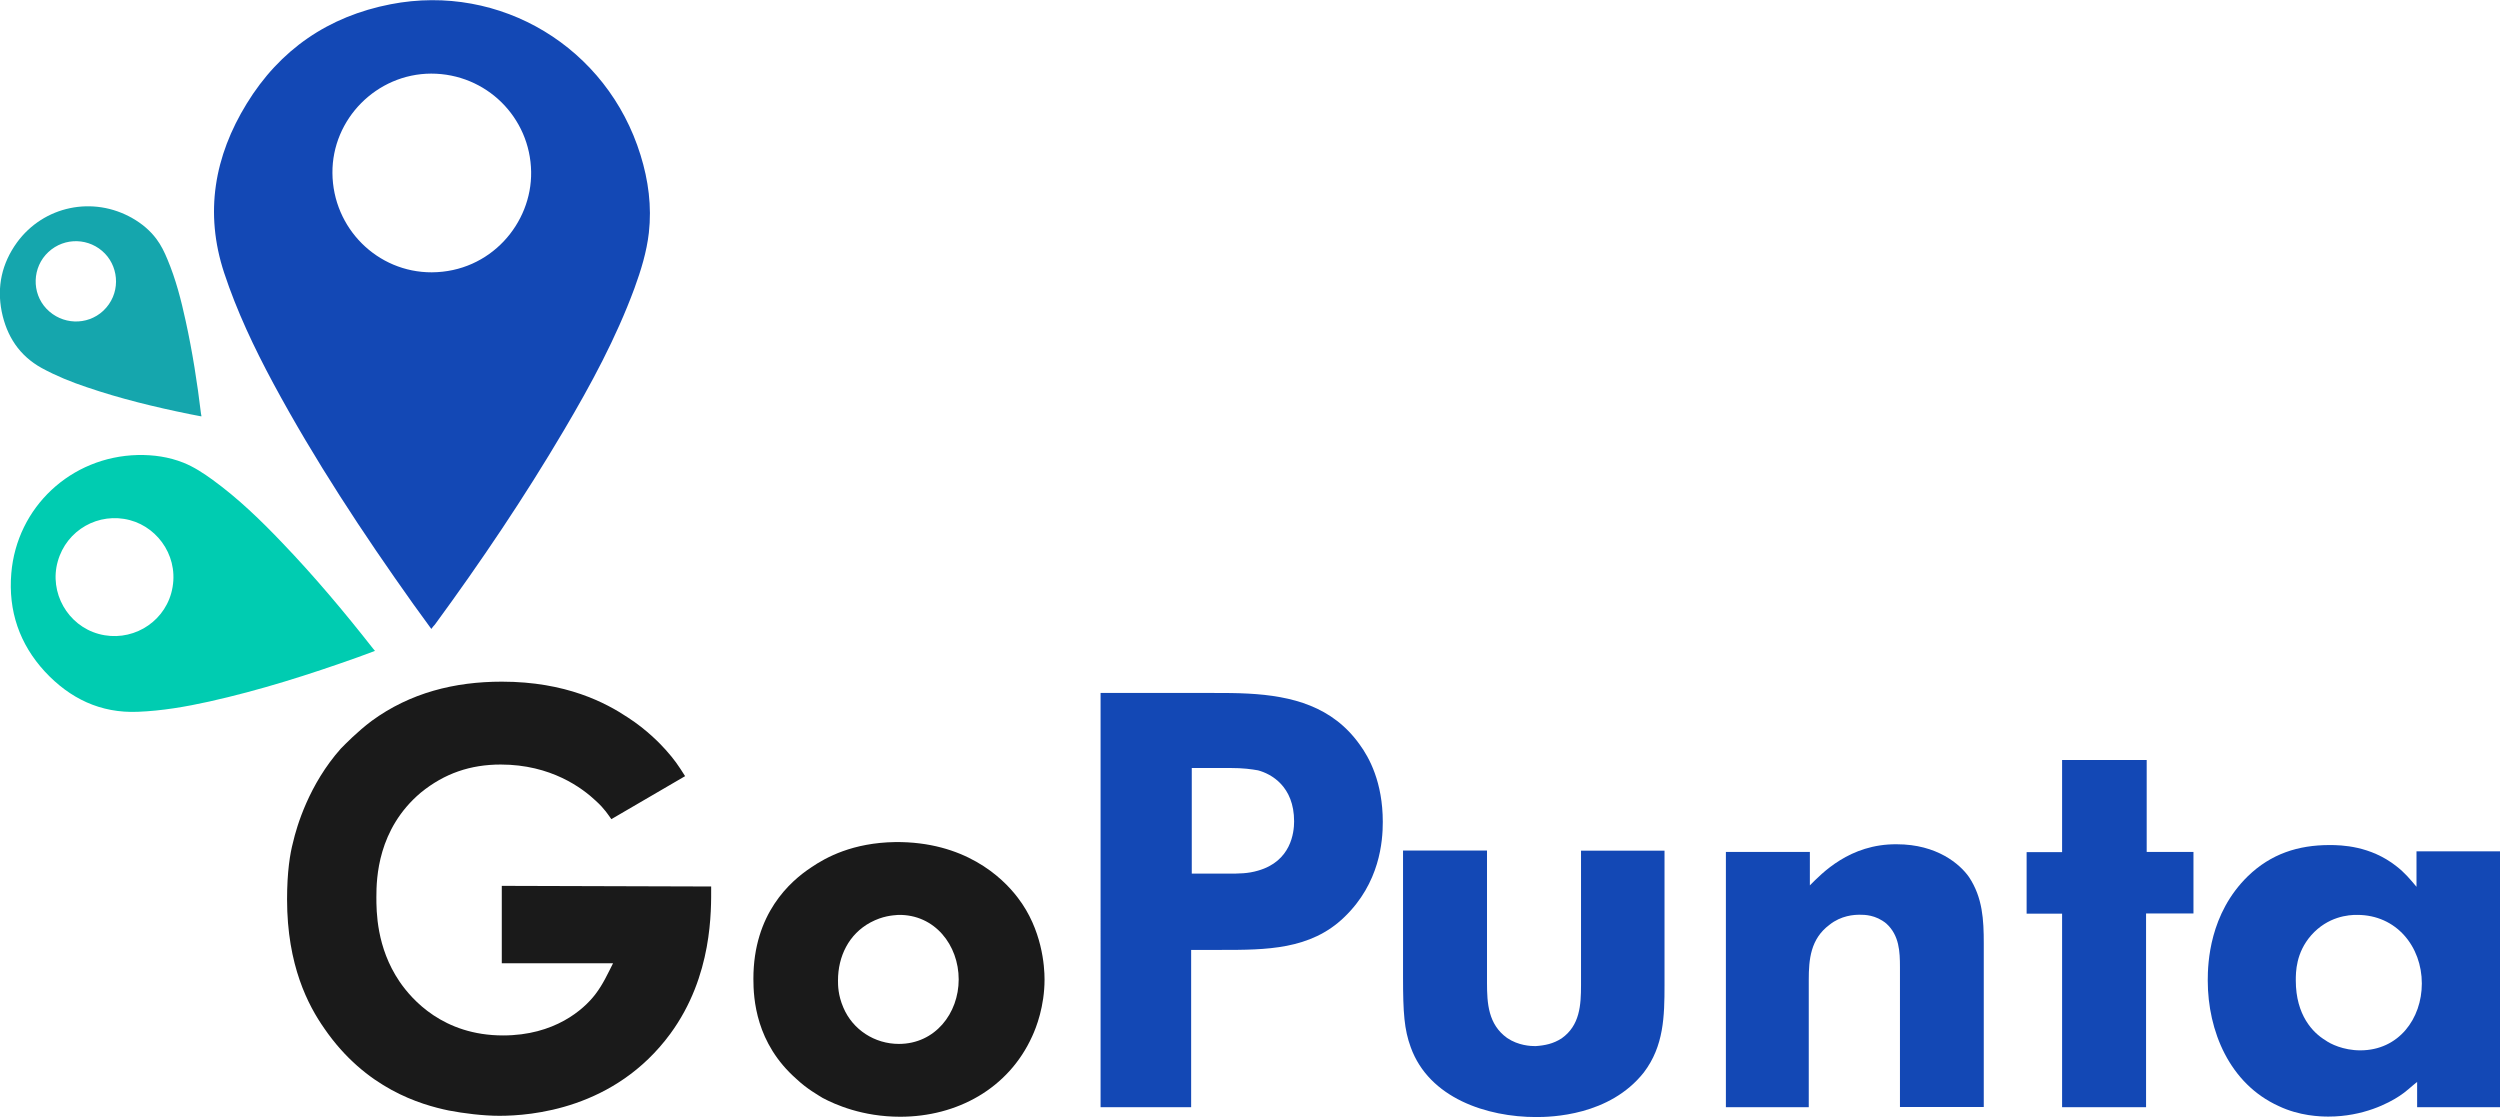
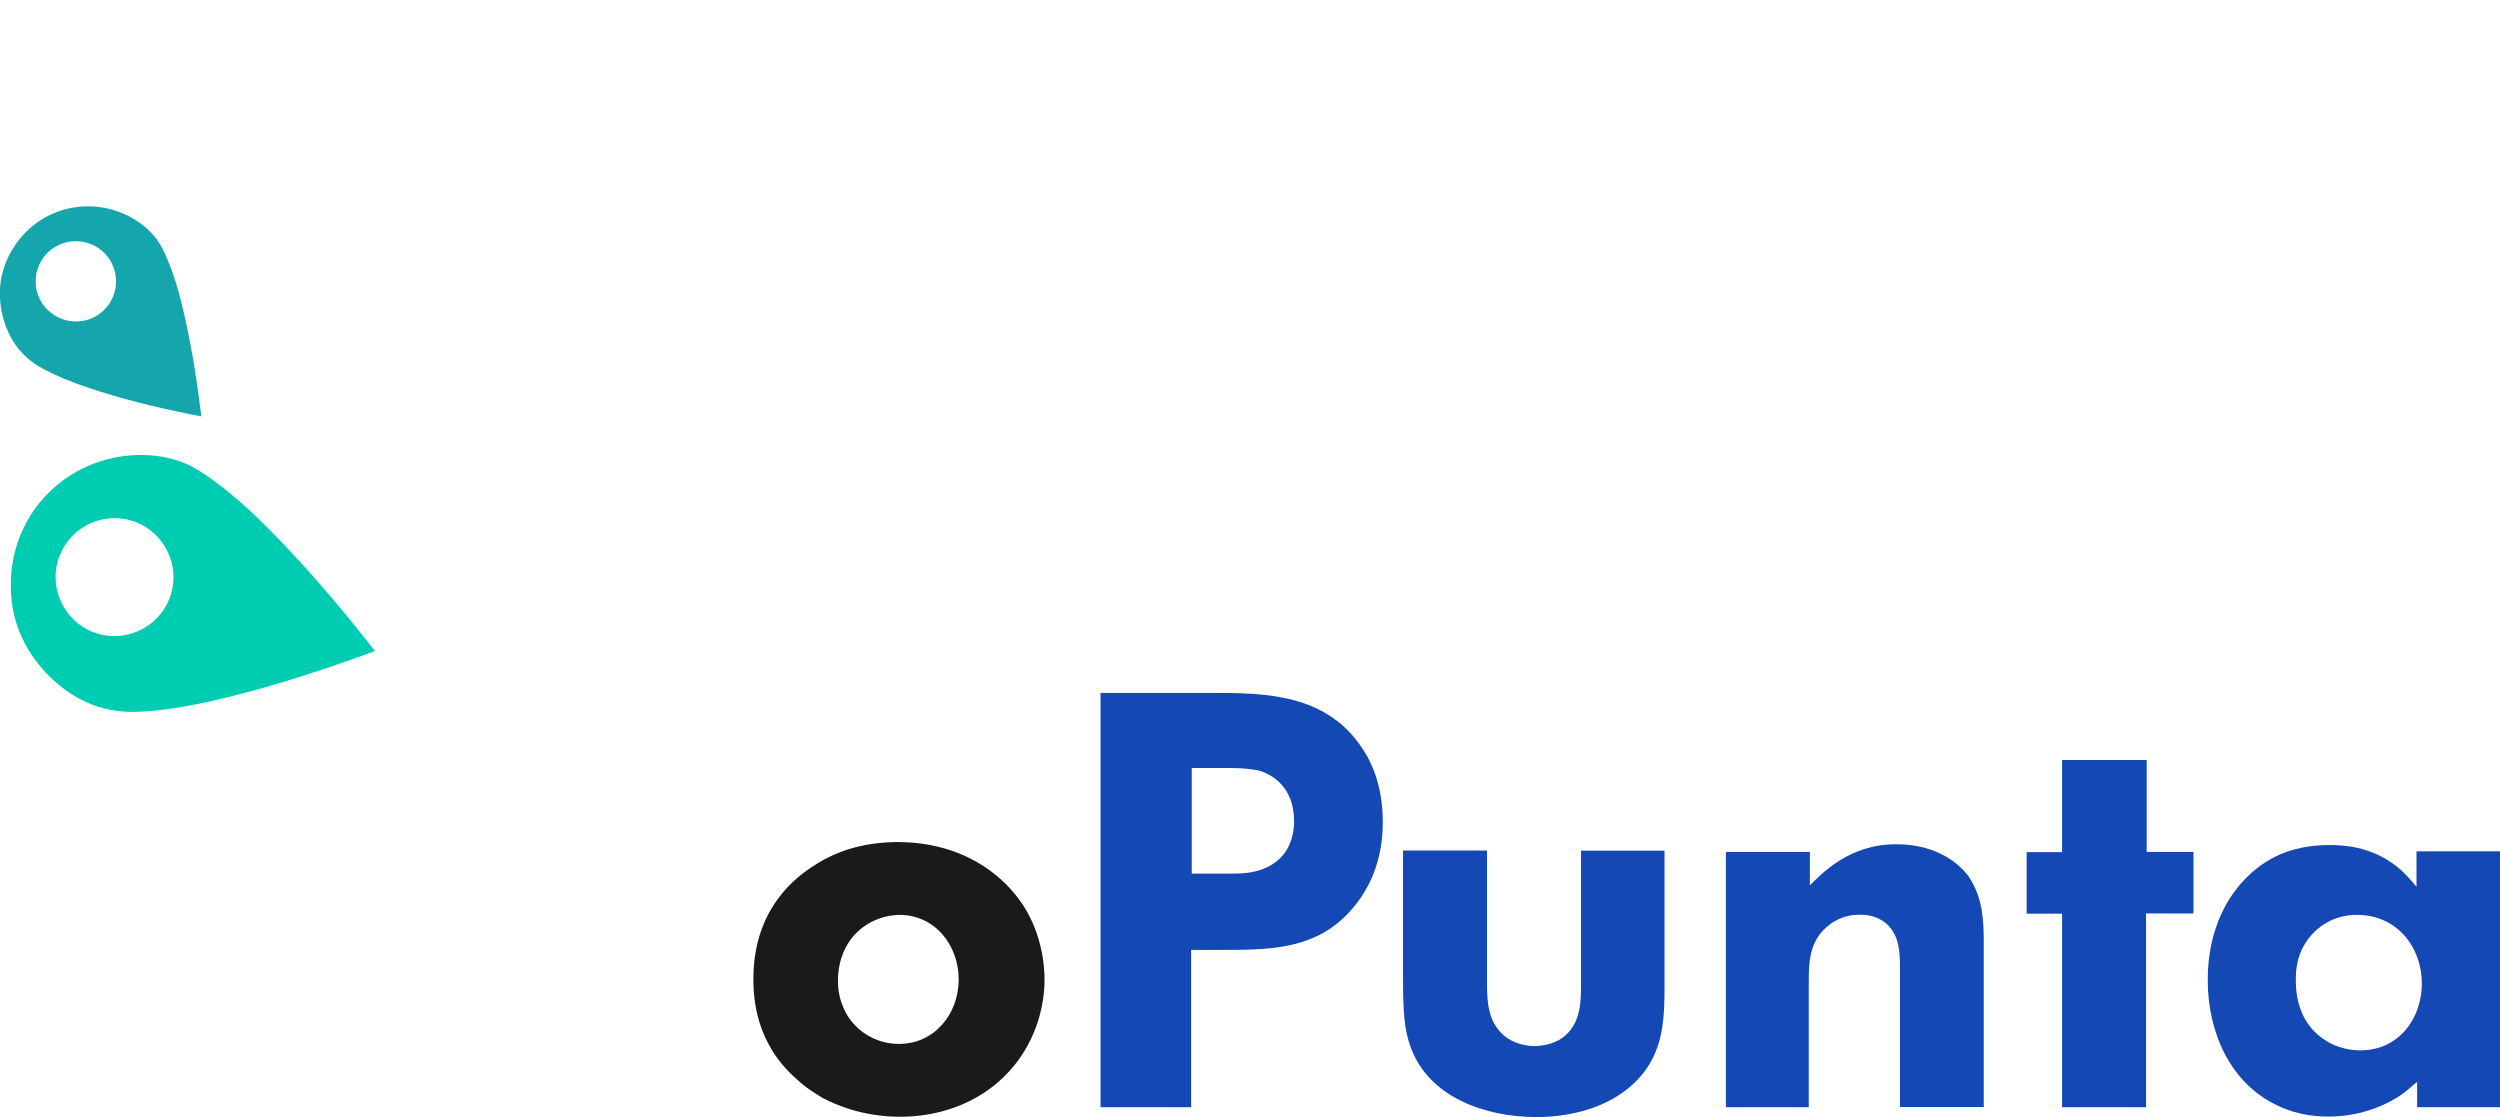
<svg xmlns="http://www.w3.org/2000/svg" version="1.1" id="Capa_1" x="0px" y="0px" viewBox="0 0 1592.8 711.8" style="enable-background:new 0 0 1592.8 711.8;" xml:space="preserve">
  <style type="text/css">

	.st0{fill:#1348B5;}

	.st1{fill:#00CCB1;}

	.st2{fill:#15A6AD;}

	.st3{fill:#1A1A1A;}

</style>
  <g>
    <g>
-       <path class="st0" d="M274.8,400.7c-3.9-5.4-7.7-10.5-11.4-15.7c-32.3-45.4-62.9-91.8-89.3-140.8c-12.2-22.7-23.2-45.9-31.3-70.4     c-12.6-38.3-6.2-74.3,14.4-107.8c21.1-34.4,52-55.6,91.7-63.3c70-13.6,138,27.5,159.2,96.1c5,16.1,7.2,32.6,5.3,49.5     c-1.4,12.2-5,23.9-9.2,35.4c-11.7,31.7-27.7,61.3-44.9,90.4c-25.2,42.7-52.9,83.8-82.2,123.8C276.4,398.6,275.7,399.5,274.8,400.7     z M275.1,173.5c37.4-0.2,63.8-31.2,63.3-64c-0.5-34.7-28.6-62.6-63.7-62.6c-34.7,0.1-63.2,28.9-62.9,63.4     C212.1,145.4,240.4,173.6,275.1,173.5z" />
-     </g>
+       </g>
    <g>
      <path class="st1" d="M238.9,414.7c-3.7,1.4-7.3,2.7-10.8,4c-31.1,11.1-62.6,21.1-94.9,28.3c-14.9,3.3-30,5.9-45.3,6.5     c-23.9,1-43.4-8.5-59.3-25.6c-16.2-17.6-23.4-38.7-21.4-62.6c3.5-42.2,38-74.4,80.6-75.4c10-0.2,19.8,1.2,29.1,4.9     c6.7,2.7,12.8,6.7,18.7,11c16.2,11.8,30.6,25.7,44.4,40.2c20.4,21.3,39.3,43.8,57.5,67C237.9,413.4,238.3,414,238.9,414.7z      M109.1,377.9c5.9-21.4-7.5-41.5-26.3-46.5c-19.9-5.3-40.4,6.2-46,26.3c-5.6,19.8,6.3,40.8,26.1,46.2     C82.9,409.4,103.6,397.7,109.1,377.9z" />
    </g>
    <g>
      <path class="st2" d="M128.3,265.3c-2.7-0.5-5.2-1-7.7-1.5c-22.1-4.5-43.9-9.8-65.3-17.1c-9.9-3.3-19.5-7.2-28.7-12.2     c-14.3-7.9-22.3-20.3-25.5-35.9c-3.2-16,0.1-30.8,9.7-44.1c17-23.3,48.5-29.9,73.7-15.4c5.9,3.4,11.1,7.7,15.2,13.2     c3,4,5.1,8.4,7,13c5.3,12.6,8.7,25.8,11.6,39.2c4.3,19.6,7.4,39.4,9.8,59.4C128.3,264.3,128.3,264.7,128.3,265.3z M65.8,198     c11-10.4,10.3-26.8,1.1-36.4c-9.7-10.1-25.7-10.7-36.1-1c-10.3,9.6-10.8,26-1.2,36.1C39.4,207,55.5,207.6,65.8,198z" />
    </g>
-     <path class="st3" d="M389.5,521.9c-1.9-2.6-4.1-6.4-9.8-11.6c-8.7-8.2-28.6-23.2-60.7-23.2c-19.2,0-35.8,5.6-50.9,17.9    c-27.5,23.2-28.3,54.6-28.3,66.5c0,9,0,32.1,14.7,53.8c7.9,11.6,27.9,34.4,66,34.4c32.8,0,51.3-16.4,58.8-26.2    c4.9-6.4,7.9-13.1,11.3-19.8h-70.9v-49.3l133.4,0.4c0,15,1.1,56.8-26,93.8c-35.4,48.2-89,52.3-108.9,52.3    c-10.2,0-22.6-1.5-32.4-3.4c-17.7-3.7-52.8-13.8-79.2-52.3c-10.2-14.6-23.7-40-23.7-82.2c0-17.6,1.9-29.2,3.8-36.3    c2.3-10.1,10.2-37,30.5-59.8c3-3,10.2-10.5,19.6-17.6c24.5-17.9,52.8-25,82.9-25c41.1,0,66.3,13.5,80.3,22.8    c12.1,7.8,20.7,16.8,24.1,20.6c5.7,6.4,7.9,9.7,12.4,16.8L389.5,521.9z" />
    <path class="st3" d="M648.5,572c15.5,20.2,17,43.7,17,52c0,17.2-5.3,30.7-7.9,36.3c-15.1,33.3-47.9,51.2-84.1,51.2    c-24.1,0-41.5-7.8-49.4-12c-3-1.9-9.8-5.6-16.6-12c-26-22.8-27.5-51.2-27.5-63.9c0-41.5,23.4-62.1,36.9-71    c9.4-6.4,26.4-15.7,53.5-16.1C614.2,536.1,638.3,558.5,648.5,572z M554.6,587.7c-13.9,7.5-20.7,21.7-20.7,37c0,3,0,9.3,3.4,17.2    c6,14.2,20,23.2,35.4,23.2c23,0,38.1-19.4,38.1-41.1c0-21.7-15.1-41.5-38.5-41.1C568.6,583.2,562.5,583.5,554.6,587.7z" />
    <path class="st0" d="M772.9,441.5c7.5,0,14.7,0,22.2,0.4c28.3,1.5,53.9,8.2,71.2,32.5c6,8.2,14.7,23.9,14.7,49.3    c0,12.3-1.9,38.9-24.5,60.6c-21.5,20.9-50.1,20.9-78.4,20.9h-19.2v100.2h-57.7V441.5H772.9z M759.3,556.6h23c7.2,0,12.8,0,19.2-1.9    c21.1-6,23-24.3,23-31.4c0-22.4-14.7-30.3-23-32.5c-4.1-0.7-9-1.5-18.1-1.5h-24.1V556.6z" />
    <path class="st0" d="M947.4,542.1v84.1c0,13.1,0.8,26.5,12.8,35.1c7.2,4.9,15.1,5.2,18.1,5.2c6-0.4,11.3-1.5,16.6-4.9    c11.7-8.2,12.4-21.3,12.4-34v-85.6h53.2v85.6c0,19.8-0.4,38.9-13.2,55.7c-21.9,27.7-59.2,28.4-68.6,28.4c-31.3,0-68.2-12-79.9-44.5    c-4.1-11.2-4.9-21.7-4.9-44.9v-80.4H947.4z" />
    <path class="st0" d="M1210.5,705.4v-89.3c0-9.7-0.4-20.2-8.7-27.7c-6.8-5.6-13.9-5.6-17-5.6c-3.4,0-11.7,0.4-19.2,6.4    c-12.1,9-13.2,22.1-13.2,35.1v81.1h-52.8V542.8h53.5v21.3c7.5-7.5,25.3-26.5,55.4-26.2c25.6,0,40.3,12.7,46,20.9    c8.7,13.1,9.4,27.3,9.4,42.2v104.3H1210.5z" />
    <path class="st0" d="M1367.7,542.8h29.8v39.2h-30.2v123.4h-53.5V582.1h-22.6v-39.2h22.6v-58.7h53.9V542.8z" />
    <path class="st0" d="M1539.6,542.4h53.2v163H1540v-16.1c-3.8,3-7.2,6.4-11.3,9c-6.8,4.5-23,13.1-45.2,13.1    c-5.3,0-18.5-0.4-31.7-6.7c-31.3-14.2-45.2-47.8-45.2-80c0-11.2,1.1-42.6,25.6-66.5c14.7-14.2,32-19.8,52-19.8    c7.5,0,26,0.4,42.6,13.5c5.3,4.1,8.7,8.2,12.8,13.1V542.4z M1472.5,595.9c-9.8,11.2-9.8,23.5-9.8,28.8c0,22.1,10.9,33.3,18.9,38.1    c3,2.2,11.3,6.4,22.2,6.4c24.5,0,39.2-20.2,39.2-42.6c0-23.5-16.2-43.7-41.1-43.7C1496.3,582.8,1483.1,583.9,1472.5,595.9z" />
  </g>
</svg>